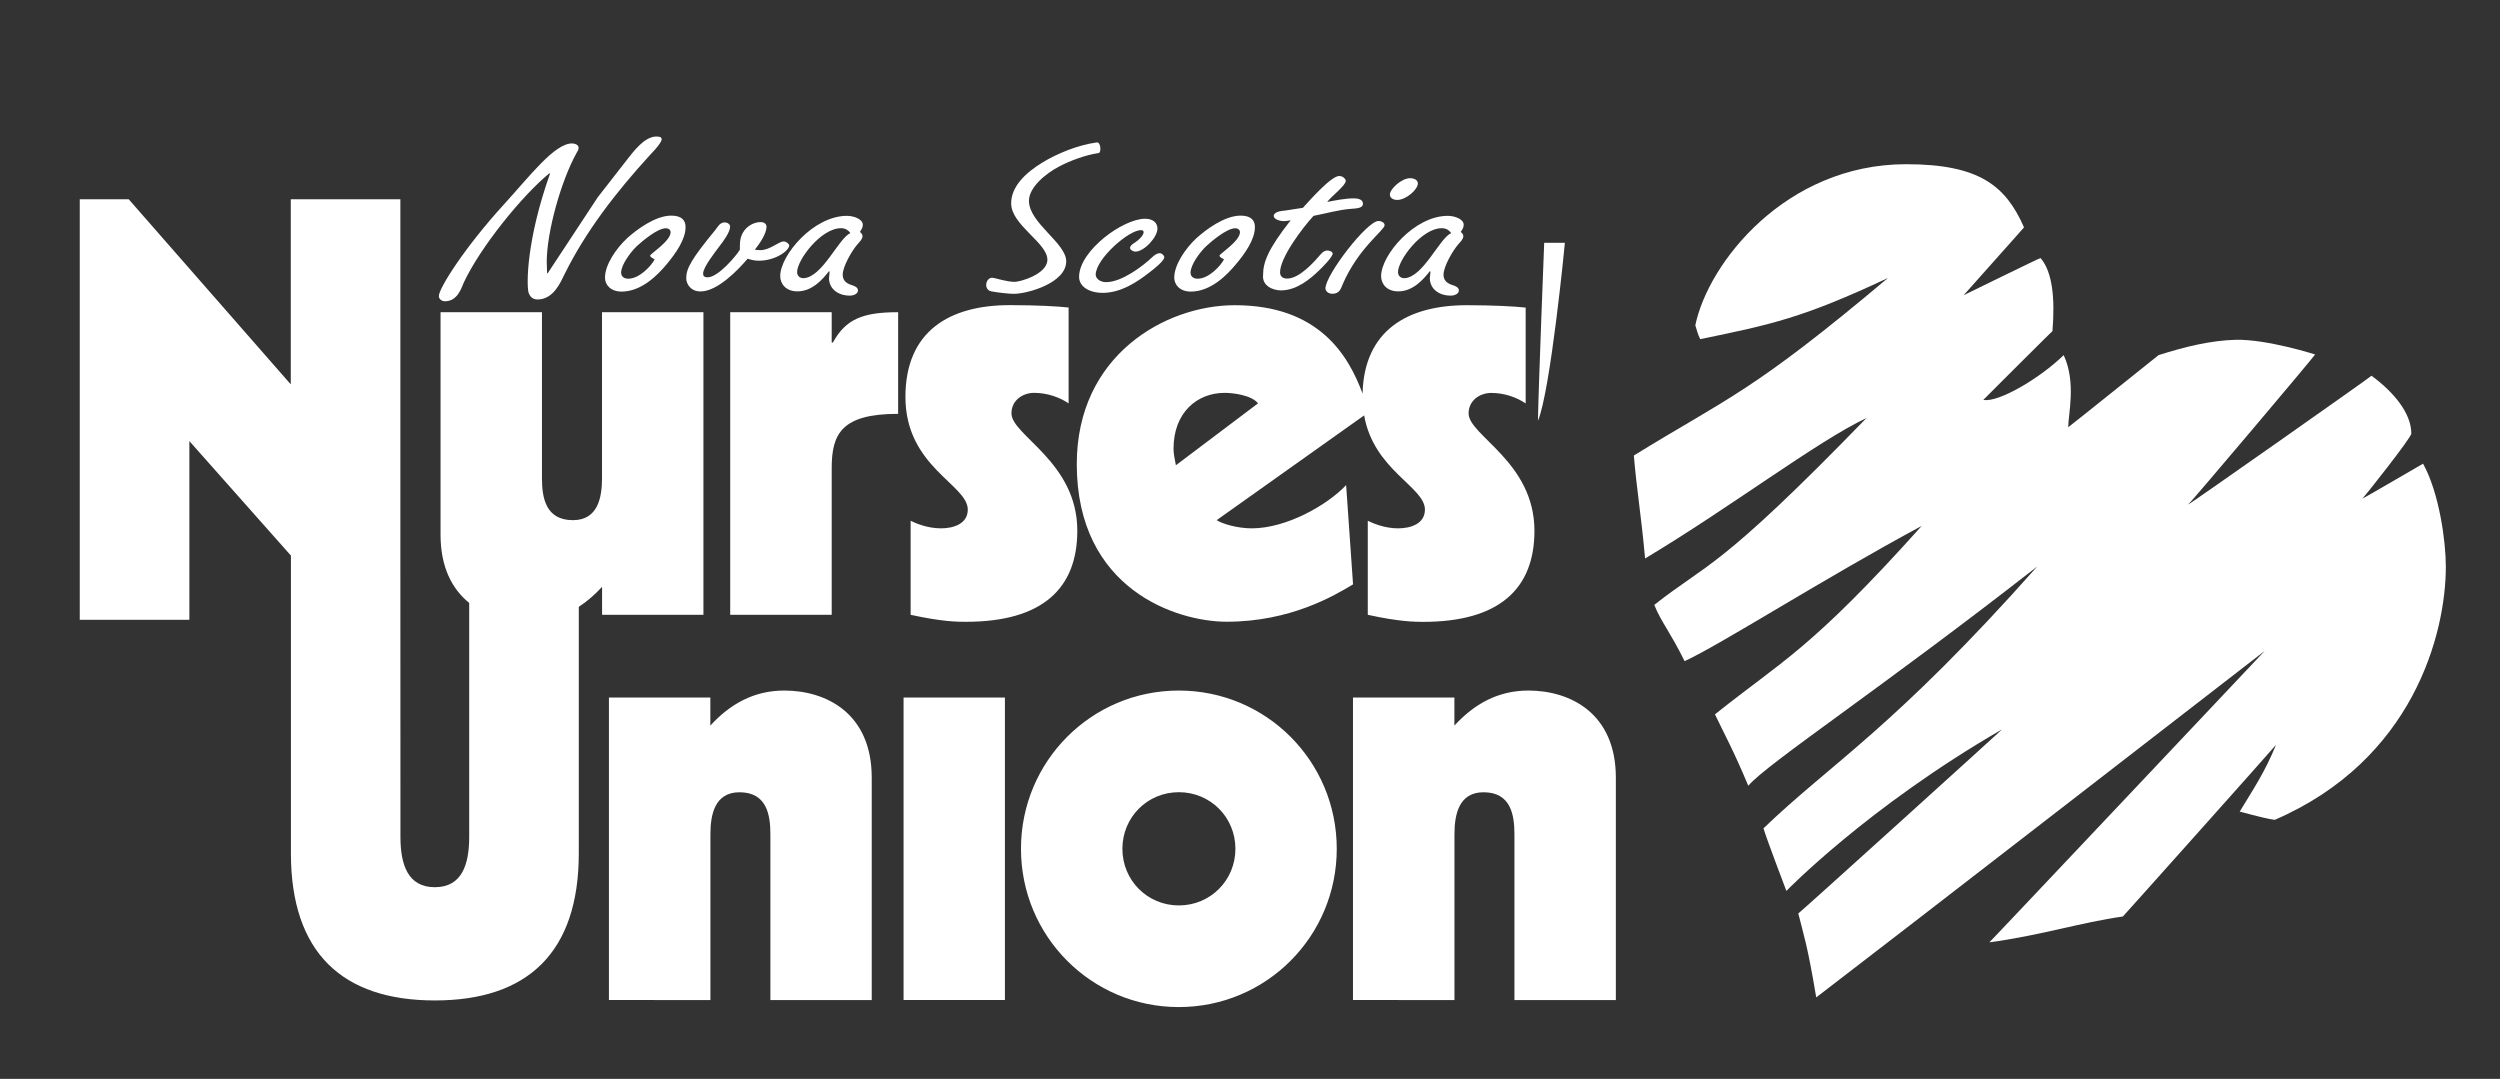
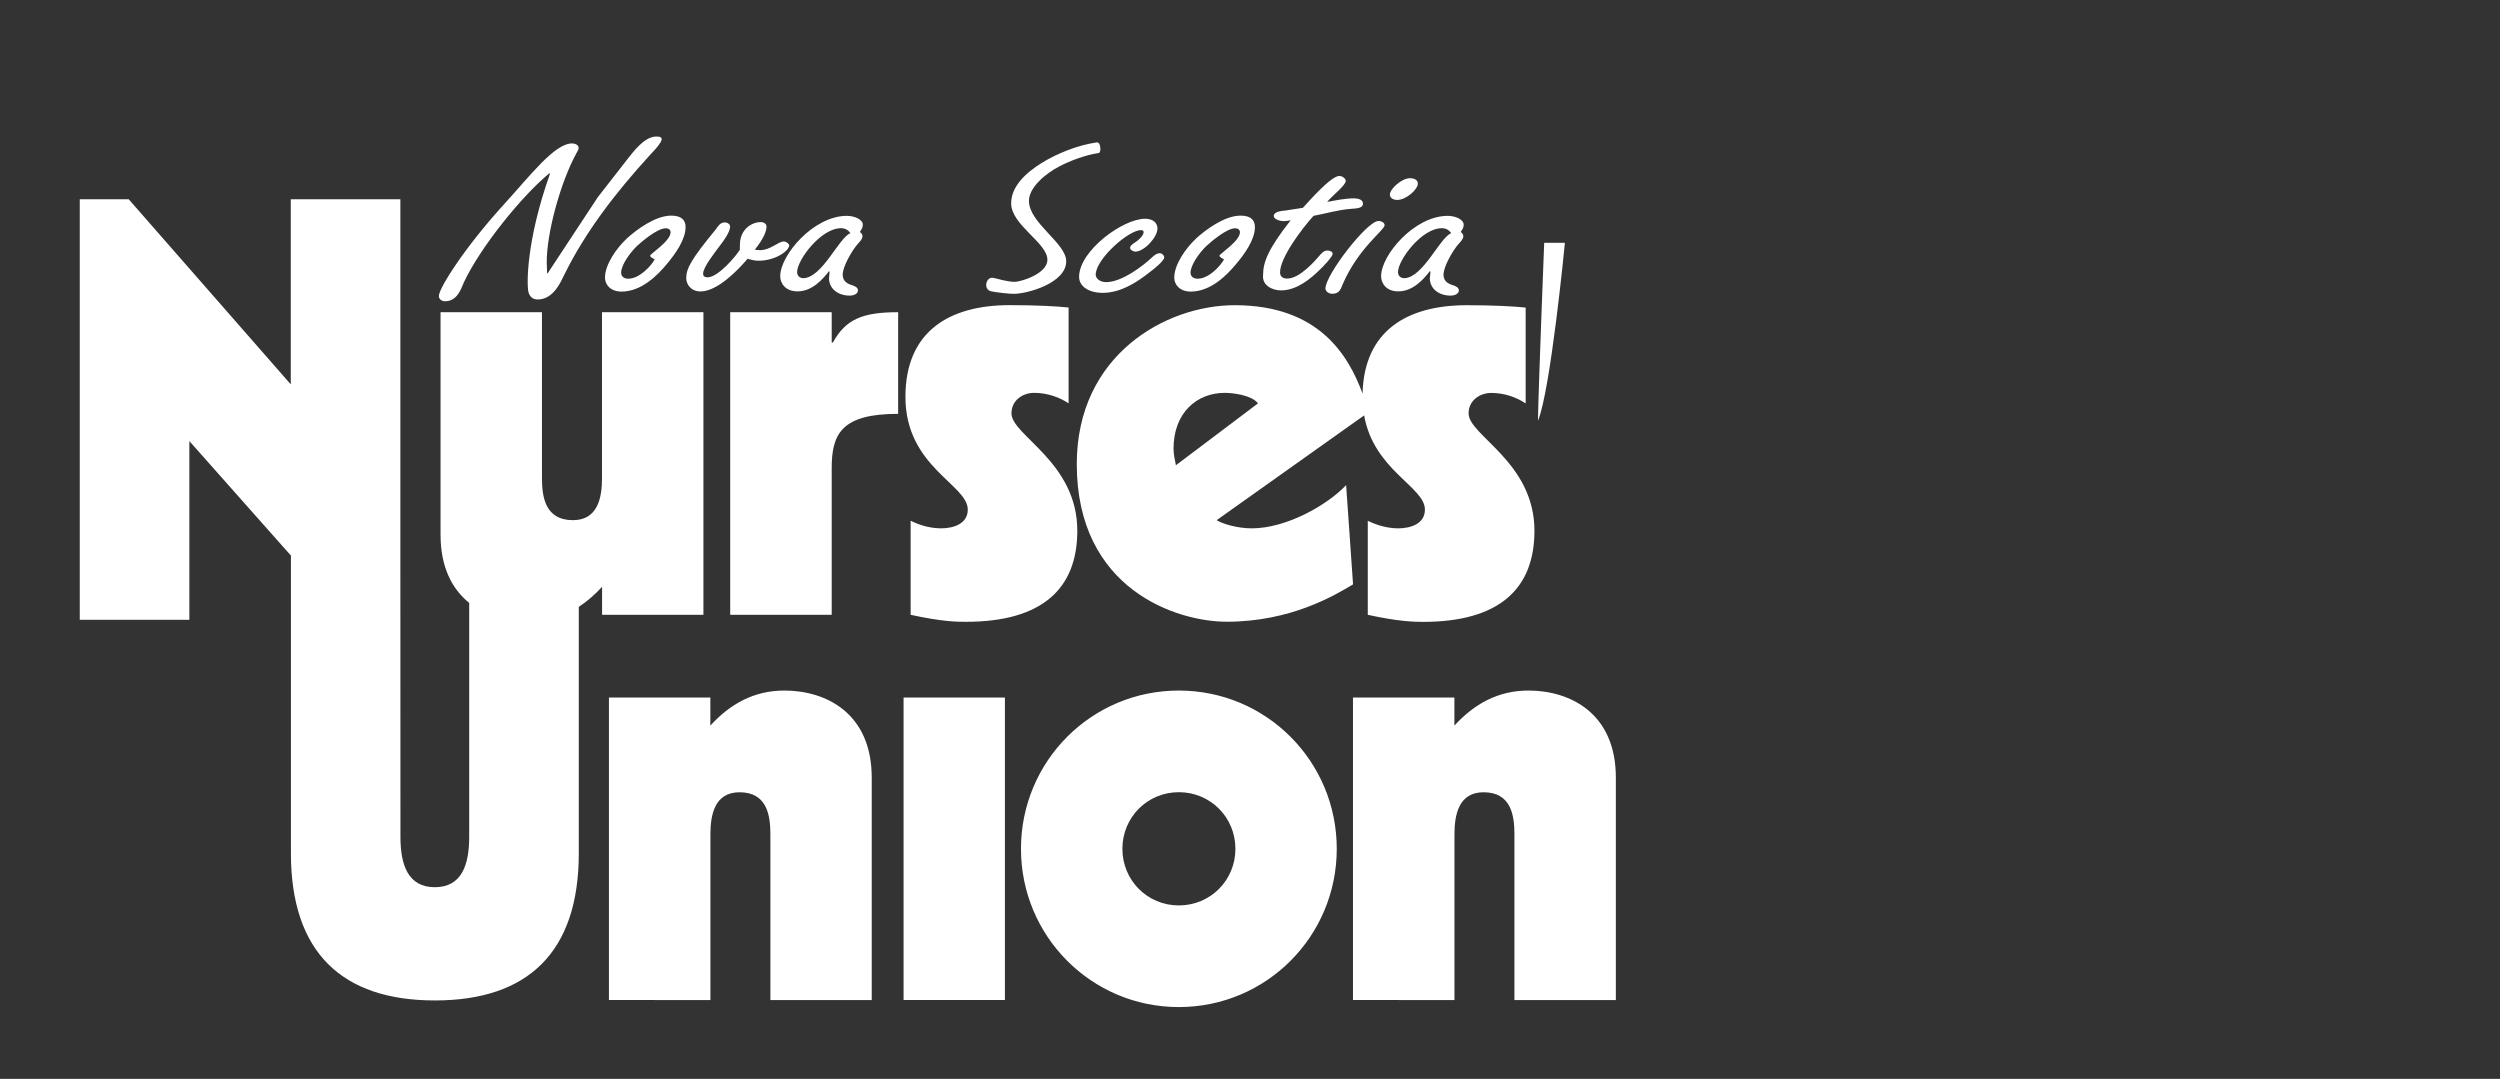
<svg xmlns="http://www.w3.org/2000/svg" version="1.1" id="Layer_1" x="0px" y="0px" viewBox="0 0 336 145" style="enable-background:new 0 0 336 145;" xml:space="preserve">
  <rect x="0" y="0" width="336" height="145" fill="#333333" stroke="none" />
  <style type="text/css">
	.st0{fill:#FFFFFF;}
</style>
-   <path class="st0" d="M219.59,61.22c12.75-7.86,15.78-8.4,34.15-23.86c-11.41,5.36-15.69,6.26-25.23,8.22  c-0.38-0.77-0.39-1.04-0.66-1.86c1.74-8.42,12.17-21.65,28.33-21.65c9.88,0,13.39,2.92,15.85,8.49c0.04-0.03-8.12,9.12-8.12,9.12  s10.34-5.07,10.34-5c1.6,1.87,1.96,5.39,1.6,9.83c0-0.06-9.27,9.2-9.29,9.23c1.97,0.42,7.59-2.88,10.8-6.01  c1.7,3.66,0.62,7.87,0.61,9.69c0.01,0.03,12.14-9.69,12.14-9.69c3.66-1.16,6.97-1.96,10.34-2.06c4.18-0.11,10.7,1.97,10.7,1.97  c0.05,0.09-16.94,20.19-17.08,20.19c0.14,0,24.68-17.25,24.66-17.33c3.08,2.26,5.35,5.09,5.35,7.77c0.09,0.45-6.51,8.76-6.57,8.75  c0.06,0.01,8.18-4.72,8.15-4.7c2.17,3.91,3.06,10.43,3.06,13.83c0,9.02-4.37,26-23,34.04c-1.87-0.28-4.73-1.16-4.71-1.1  c1.77-2.92,3.38-5.29,4.89-8.99c0,0.07-20.6,23.13-20.59,23.08c-5.54,0.77-11.07,2.55-17.94,3.47c0,0.06,37-39.16,37-39.16  s-53.67,41.55-60.27,46.56c-1.16-6.97-1.69-8.4-2.41-11.28c0,0.1,27.5-24.79,27.38-24.74c-18.1,10.46-28.98,21.71-28.98,21.71  s-2.59-6.79-3.08-8.41c8.97-8.65,17.48-13.42,36.79-35.19c-21.04,16.44-36.38,26.54-38.83,29.47c-2.01-4.81-3.26-7.04-4.48-9.6  c8.98-7.19,12.82-8.62,27.79-25.33c-13.28,7.15-27.1,16-31.87,18.18c-2.01-4.06-3.08-5.14-4.08-7.56  c7.24-5.71,8.57-4.55,28.53-25.12c-6.67,3.15-18.26,12-29.76,18.88C220.57,69.17,219.95,65.64,219.59,61.22" />
  <path class="st0" d="M181.84,134.4V93.75h13.63v3.77c2.67-2.91,5.87-4.71,9.95-4.71c5.63,0,11.75,3.06,11.75,11.7v29.9h-13.63  v-22.28c0-2.59-0.47-5.65-4.15-5.65c-3.36,0-3.91,3.06-3.91,5.65v22.28L181.84,134.4L181.84,134.4z M73.48,35.22l0.05,1.51h0.08  l6.73-10.22l4.06-5.21c0.66-0.81,2.18-2.95,3.8-2.95c1,0,1.18,0.39-0.83,2.47c-4.63,5.06-8.7,10.36-11.49,16.03  c-0.53,1.08-1.49,3.4-3.63,3.4c-0.74,0-1.05-0.45-1.22-0.96c-0.26-1.05-0.3-6.96,2.89-15.94l-0.09-0.06  c-3.72,3.07-9.27,9.94-11.49,14.67c-0.35,0.81-0.87,2.53-2.53,2.53c-0.52,0-0.83-0.36-0.83-0.7c0-1.02,3.41-6.47,8.78-12.35  c3.41-3.73,6.82-8.25,9.18-8.16c0.48,0.03,1.22,0.3,0.57,1.24C75.4,24.31,73.48,31.18,73.48,35.22 M90.22,28.98  c1.4,0,1.92,0.63,1.92,1.54c0,1.68-1.35,3.58-2.57,5.03c-1.18,1.42-3.36,3.64-6.03,3.64c-1.49,0-2.23-0.93-2.23-1.87  c0-1.74,1.49-3.91,2.97-5.3C85.51,30.91,88.04,28.98,90.22,28.98 M87.99,34.86c-0.22-0.12-0.61-0.3-0.61-0.51s2.75-1.96,2.75-3.13  c0-0.3-0.22-0.54-0.66-0.54c-1.14,0-3.28,1.84-3.89,2.41c-0.87,0.84-2.1,2.51-2.1,3.56c0,0.39,0.26,0.81,0.96,0.81  C85.94,37.45,87.51,35.76,87.99,34.86 M100.48,34.77l-0.13,0.15c-1.09,1.27-3.89,4.25-6.2,4.25c-1.31,0-1.92-0.99-1.92-1.78  c0-1.3,0.66-2.53,3.93-6.51c0.27-0.33,0.57-0.99,1.23-0.99c0.43,0,0.74,0.27,0.74,0.57c0,0.72-0.91,1.96-1.4,2.59  c-0.61,0.82-2.23,2.86-2.23,3.71c0,0.27,0.08,0.51,0.61,0.51c1.4,0,3.8-2.83,4.33-3.71v-0.54c0-0.72,0.13-1.42,0.61-2.05  c0.39-0.54,1.22-1.12,2.18-1.12c0.52,0,0.79,0.27,0.79,0.64c0,0.9-0.92,2.26-1.57,3.07c0.26,0.03,0.48,0.06,0.74,0.06  c1.31,0,2.45-1.17,3.14-1.17c0.35,0,0.74,0.33,0.74,0.54c0,0.67-1.79,2.05-4.11,2.05C101.4,35.04,100.96,34.92,100.48,34.77   M111.42,37.39l0.08-0.88l-0.08-0.06c-0.83,1.05-2.23,2.71-4.24,2.71c-1.62,0-2.32-1.08-2.32-2.05c0-2.8,4.46-8.1,8.96-8.1  c0.96,0,2.14,0.45,2.14,1.2c0,0.36-0.17,0.63-0.39,0.96c0.22,0.18,0.35,0.34,0.35,0.58c0,0.39-0.39,0.75-0.65,1.05  c-0.79,0.9-2.01,3.04-2.01,4.1c0,0.64,0.3,1.12,1.14,1.39c0.48,0.15,0.91,0.33,0.91,0.75s-0.53,0.69-1.09,0.69  C112.64,39.74,111.42,38.81,111.42,37.39 M114.3,31.33c-0.26-0.33-0.61-0.66-1.27-0.66c-2.71,0-5.9,4.28-5.9,5.9  c0,0.36,0.22,0.82,0.87,0.82C110.54,37.27,112.73,31.97,114.3,31.33 M133.24,39.16c-1.16-0.23-0.72-2.03,0.26-1.81  c0.44,0.06,1.8,0.53,2.89,0.53c0.75,0,4.38-1.05,4.38-2.97c0-2.29-4.87-4.66-4.87-7.58c0-2.23,1.88-4.07,4.19-5.48  c1.91-1.17,4.65-2.33,7.31-2.71c0.57-0.08,0.63,1.38,0.26,1.43c-1.83,0.26-3.95,1.09-5.26,1.78c-1.92,0.99-4.11,2.86-4.11,4.64  c0,2.98,5.01,5.67,5.01,8.13c0,2.92-5.21,4.37-7.04,4.37C135.7,39.5,134.04,39.32,133.24,39.16 M153.9,29.4  c1.09,0,1.66,0.57,1.66,1.32c0,1.17-1.79,3.1-2.97,3.1c-0.22,0-1.48-0.39,0-1.26c1.05-0.72,1.49-1.63,0.74-1.63  c-1.62,0-5.99,3.79-6.07,5.96c0,0.54,0.57,1.03,1.4,1.03c2.14,0,4.98-2.2,6.16-3.32c1.22-1.17,1.66-0.18,1.66-0.03  c0,0.51-1.53,1.69-1.97,2.02c-1.53,1.21-3.8,2.77-6.29,2.77c-1.92,0-3.24-0.9-3.19-2.23C145.12,33.65,150.93,29.4,153.9,29.4   M166.74,28.98c1.4,0,1.92,0.63,1.92,1.54c0,1.68-1.35,3.58-2.58,5.03c-1.18,1.42-3.36,3.64-6.03,3.64c-1.49,0-2.23-0.93-2.23-1.87  c0-1.74,1.49-3.91,2.97-5.3C162.02,30.91,164.55,28.98,166.74,28.98 M164.51,34.86c-0.22-0.12-0.61-0.3-0.61-0.51  s2.75-1.96,2.75-3.13c0-0.3-0.22-0.54-0.65-0.54c-1.14,0-3.28,1.84-3.89,2.41c-0.88,0.84-2.1,2.51-2.1,3.56  c0,0.39,0.26,0.81,0.96,0.81C162.46,37.45,164.03,35.76,164.51,34.86 M172.79,28.29l2.32-0.36c0.7-0.75,3.75-4.28,4.89-4.28  c0.43,0,0.87,0.36,0.87,0.66c0,0.63-2.01,2.14-2.49,2.83c1.09-0.21,2.45-0.48,3.54-0.48c0.7,0,1.26,0.18,1.26,0.72  c0,0.63-0.91,0.63-1.62,0.69c-1.66,0.12-3.36,0.63-5.02,0.94c-1.57,1.71-4.5,5.63-4.5,7.59c0,0.42,0.22,0.84,0.96,0.84  c1.66,0,3.67-2.29,4.5-3.26c0.22-0.24,0.48-0.51,0.91-0.51c0.35,0,0.7,0.18,0.7,0.42c0,0.45-1.44,1.9-1.83,2.26  c-1.13,1.09-2.97,2.68-5.12,2.68c-1.09,0-2.57-0.63-2.4-2.08c0-1.69,0.65-3.46,3.71-7.35c-0.31,0.06-0.61,0.12-0.92,0.12  c-0.53,0-1.36-0.24-1.36-0.7C171.21,28.47,172.13,28.35,172.79,28.29 M178.14,38.77c0-1.84,5.59-9.07,7.12-9.07  c0.44,0,0.83,0.24,0.83,0.57c0,0.66-3.54,3.07-5.64,7.95c-0.22,0.51-0.39,1.26-1.35,1.26C178.54,39.5,178.14,39.13,178.14,38.77   M189.51,23.95c0.65,0,1.05,0.3,1.05,0.72c0,0.79-1.57,2.2-2.76,2.2c-0.61,0-1-0.3-1-0.72C186.8,25.4,188.37,23.95,189.51,23.95   M192.17,37.39l0.09-0.88l-0.09-0.06c-0.83,1.05-2.23,2.71-4.24,2.71c-1.62,0-2.31-1.08-2.31-2.05c0-2.8,4.45-8.1,8.96-8.1  c0.96,0,2.14,0.45,2.14,1.2c0,0.36-0.17,0.63-0.4,0.96c0.22,0.18,0.35,0.34,0.35,0.58c0,0.39-0.39,0.75-0.65,1.05  c-0.79,0.9-2.01,3.04-2.01,4.1c0,0.64,0.3,1.12,1.14,1.39c0.48,0.15,0.92,0.33,0.92,0.75s-0.52,0.69-1.09,0.69  C193.39,39.74,192.17,38.81,192.17,37.39 M195.05,31.33c-0.26-0.33-0.61-0.66-1.27-0.66c-2.71,0-5.89,4.28-5.89,5.9  c0,0.36,0.22,0.82,0.87,0.82C191.29,37.27,193.48,31.97,195.05,31.33 M39.1,114.69V74.67L25.45,59.28V83.3H10.72V26.78h6.58  l21.78,24.88V26.78h14.73v49.76l0.01,35.94c0,3.77,1.02,6.76,4.62,6.76c3.61,0,4.62-2.99,4.62-6.76V81.03  c-2.28-1.84-3.85-4.78-3.85-9.15V41.96h13.63v22.3c0,2.59,0.47,5.65,4.16,5.65c3.37,0,3.91-3.06,3.91-5.65v-22.3h13.63v40.67H80.92  v-3.76c-0.97,1.05-2.01,1.96-3.13,2.69v33.13c0,13.34-6.89,19.77-19.34,19.77C45.99,134.46,39.1,128.02,39.1,114.69 M98.14,82.63  V41.96h13.64v4.08h0.16c1.72-3.14,3.99-4.08,8.77-4.08v13.66c-7.59,0-8.93,2.67-8.93,7.3v19.71H98.14z M122.39,82.63V69.99  c0.63,0.31,2.2,1.02,4.08,1.02c1.72,0,3.6-0.63,3.6-2.52c0-3.38-8.38-5.74-8.38-15.15c0-8.8,5.88-12.33,14.02-12.33  c3.68,0,6.42,0.16,7.91,0.32v12.88c-1.18-0.79-2.82-1.41-4.63-1.41c-1.56,0-3.05,1.02-3.05,2.75c0,2.99,8.85,6.52,8.85,15.78  c0,7.77-4.7,12.24-14.96,12.24C128.66,83.57,126.7,83.57,122.39,82.63 M158.04,62.53l11.04-8.32c-0.86-1.1-3.36-1.41-4.47-1.41  c-3.76,0-6.89,2.67-6.89,7.53C157.73,61.04,157.89,61.75,158.04,62.53 M183.83,82.63V69.99c0.63,0.31,2.2,1.02,4.07,1.02  c1.73,0,3.61-0.63,3.61-2.52c0-3.06-6.87-5.28-8.17-12.66l-19.82,14.08c0.71,0.47,2.75,1.1,4.71,1.1c4.62,0,10.1-3.07,12.69-5.81  l0.93,13.34c-2.5,1.5-8.38,5.02-16.99,5.02c-6.66,0-20.14-4.31-20.14-21.19c0-14.61,11.9-21.35,21.23-21.35  c11.33,0,15.29,6.76,17.18,11.88c0.2-8.47,6.01-11.88,14.01-11.88c3.68,0,6.42,0.16,7.91,0.32v12.88c-1.17-0.79-2.81-1.41-4.61-1.41  c-1.57,0-3.06,1.02-3.06,2.75c0,2.99,8.85,6.52,8.85,15.78c0,7.77-4.7,12.24-14.97,12.24C190.1,83.57,188.14,83.57,183.83,82.63   M206.7,56.55c0.08-4.65,0.84-23.92,0.84-23.92h2.78C210.33,32.63,208.39,52.58,206.7,56.55 M81.84,134.4V93.75h13.63v3.77  c2.66-2.91,5.87-4.71,9.94-4.71c5.64,0,11.75,3.06,11.75,11.7v29.9h-13.62v-22.28c0-2.59-0.47-5.65-4.15-5.65  c-3.36,0-3.91,3.06-3.91,5.65v22.28L81.84,134.4L81.84,134.4z M121.44,93.75h13.62v40.65h-13.62  C121.44,134.4,121.44,93.75,121.44,93.75z M137.22,114.08c0-11.77,9.47-21.27,21.21-21.27c11.76,0,21.23,9.5,21.23,21.27  s-9.47,21.27-21.23,21.27C146.7,135.35,137.22,125.85,137.22,114.08 M150.85,114.08c0,4.24,3.36,7.61,7.59,7.61s7.6-3.37,7.6-7.61  s-3.37-7.61-7.6-7.61C154.21,106.47,150.85,109.84,150.85,114.08" />
</svg>